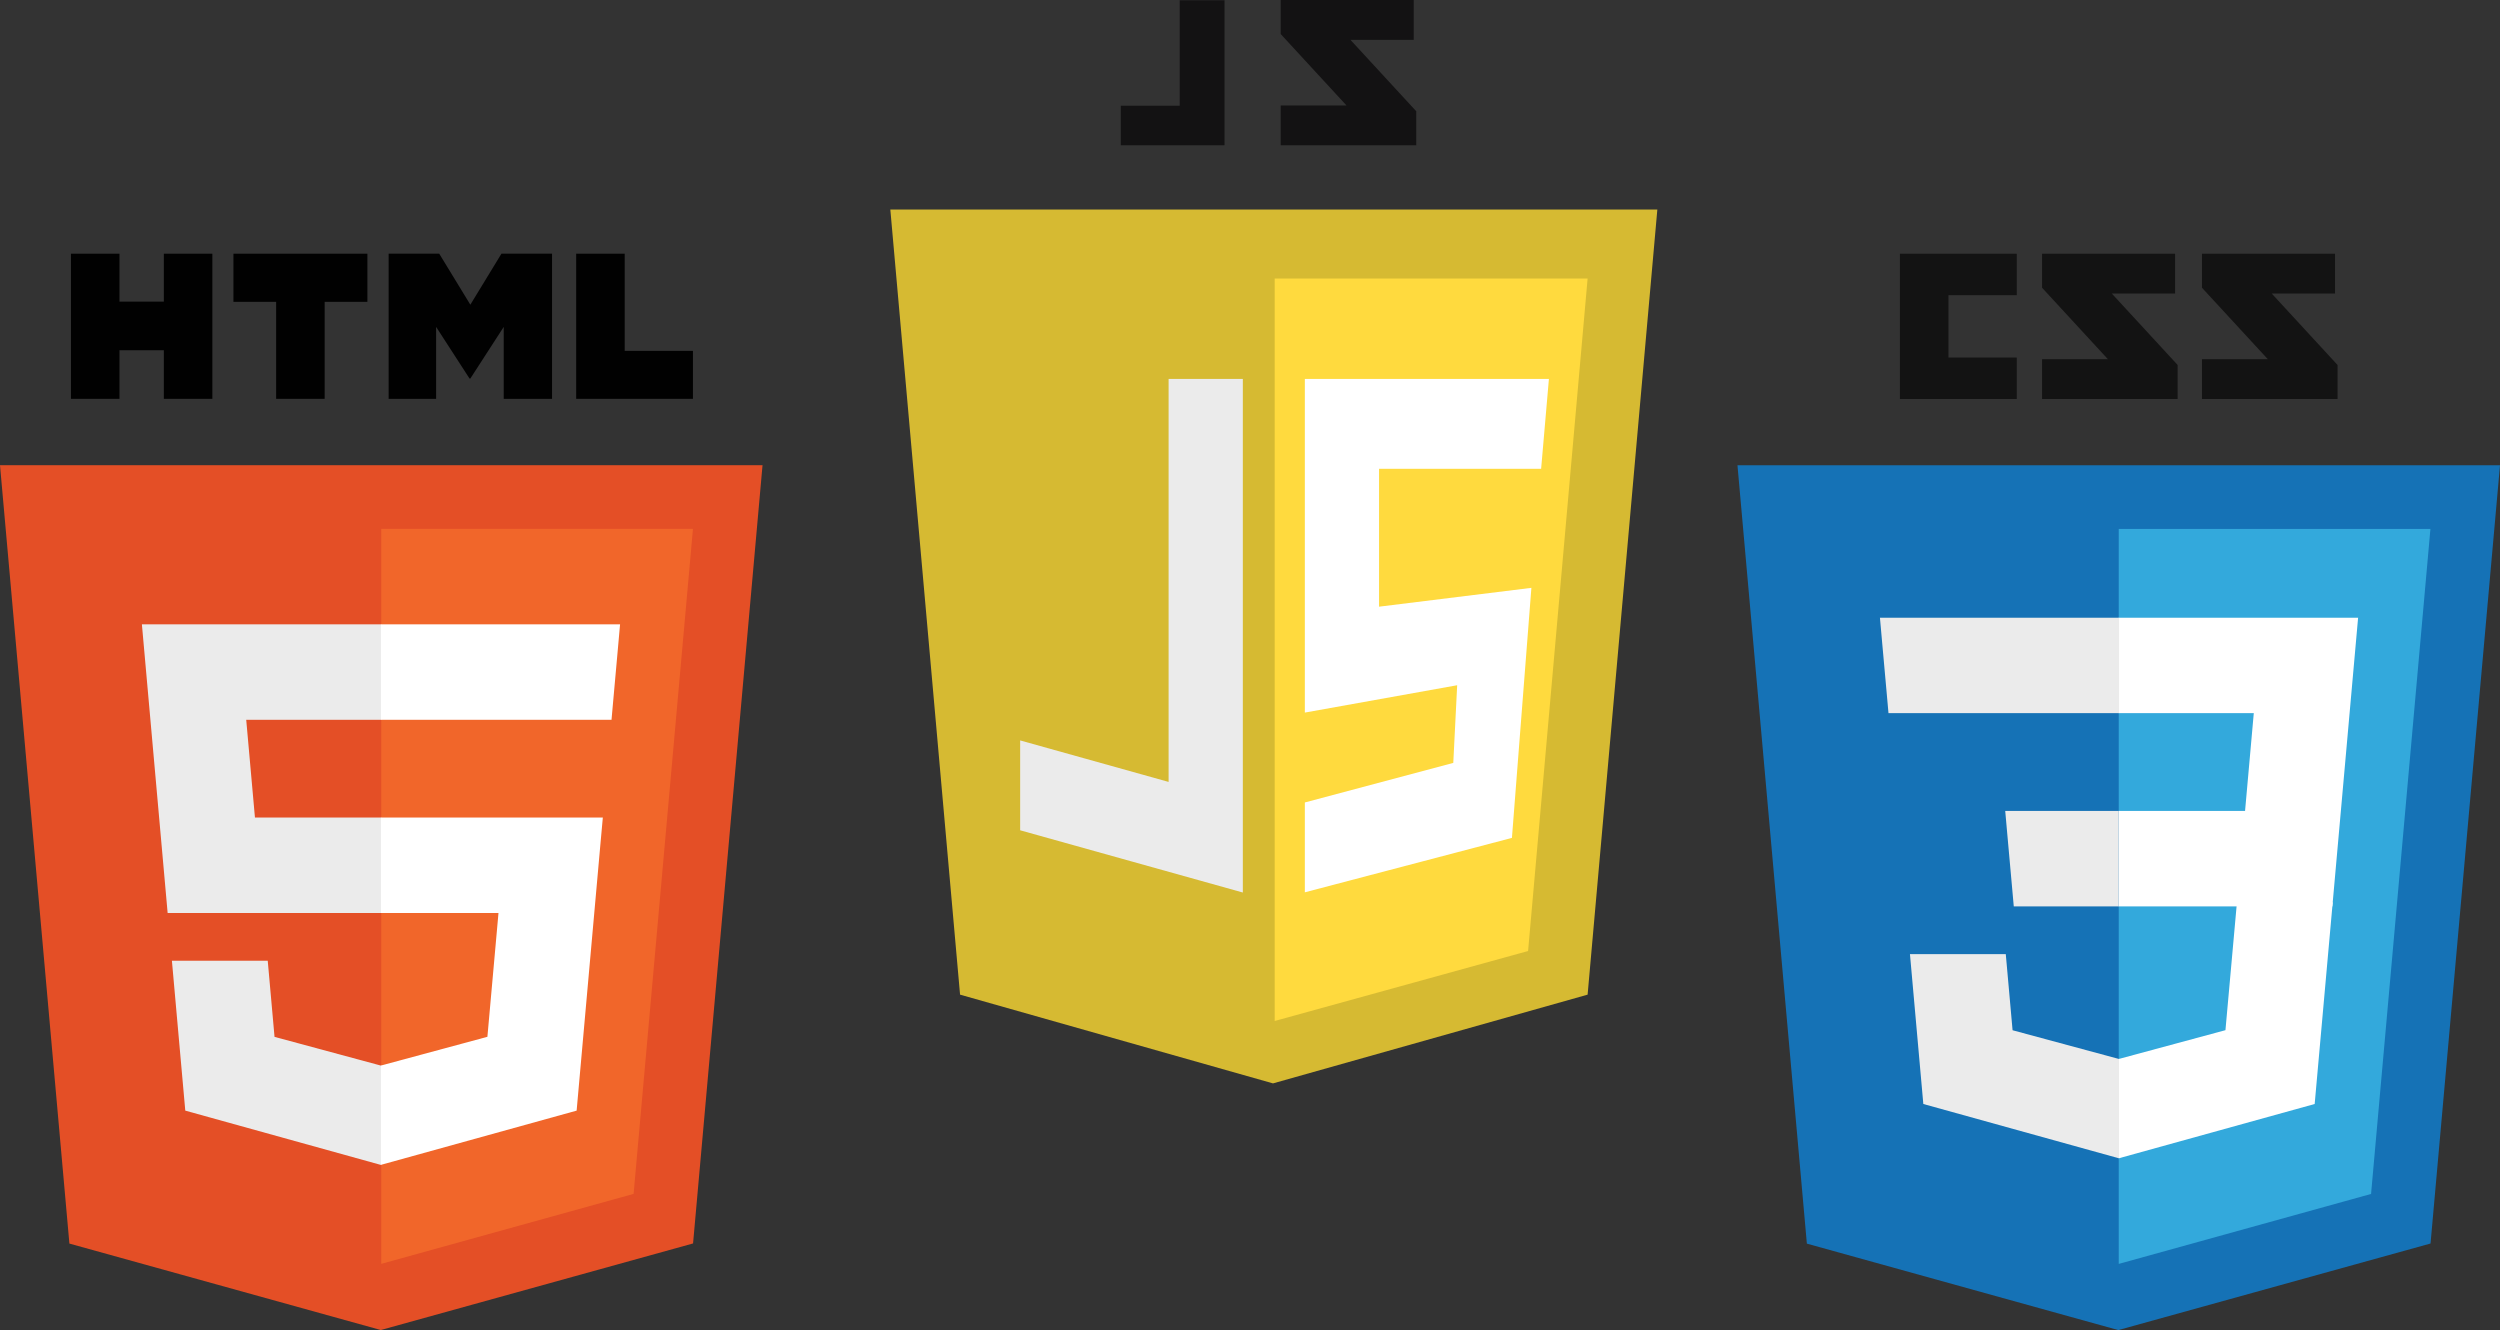
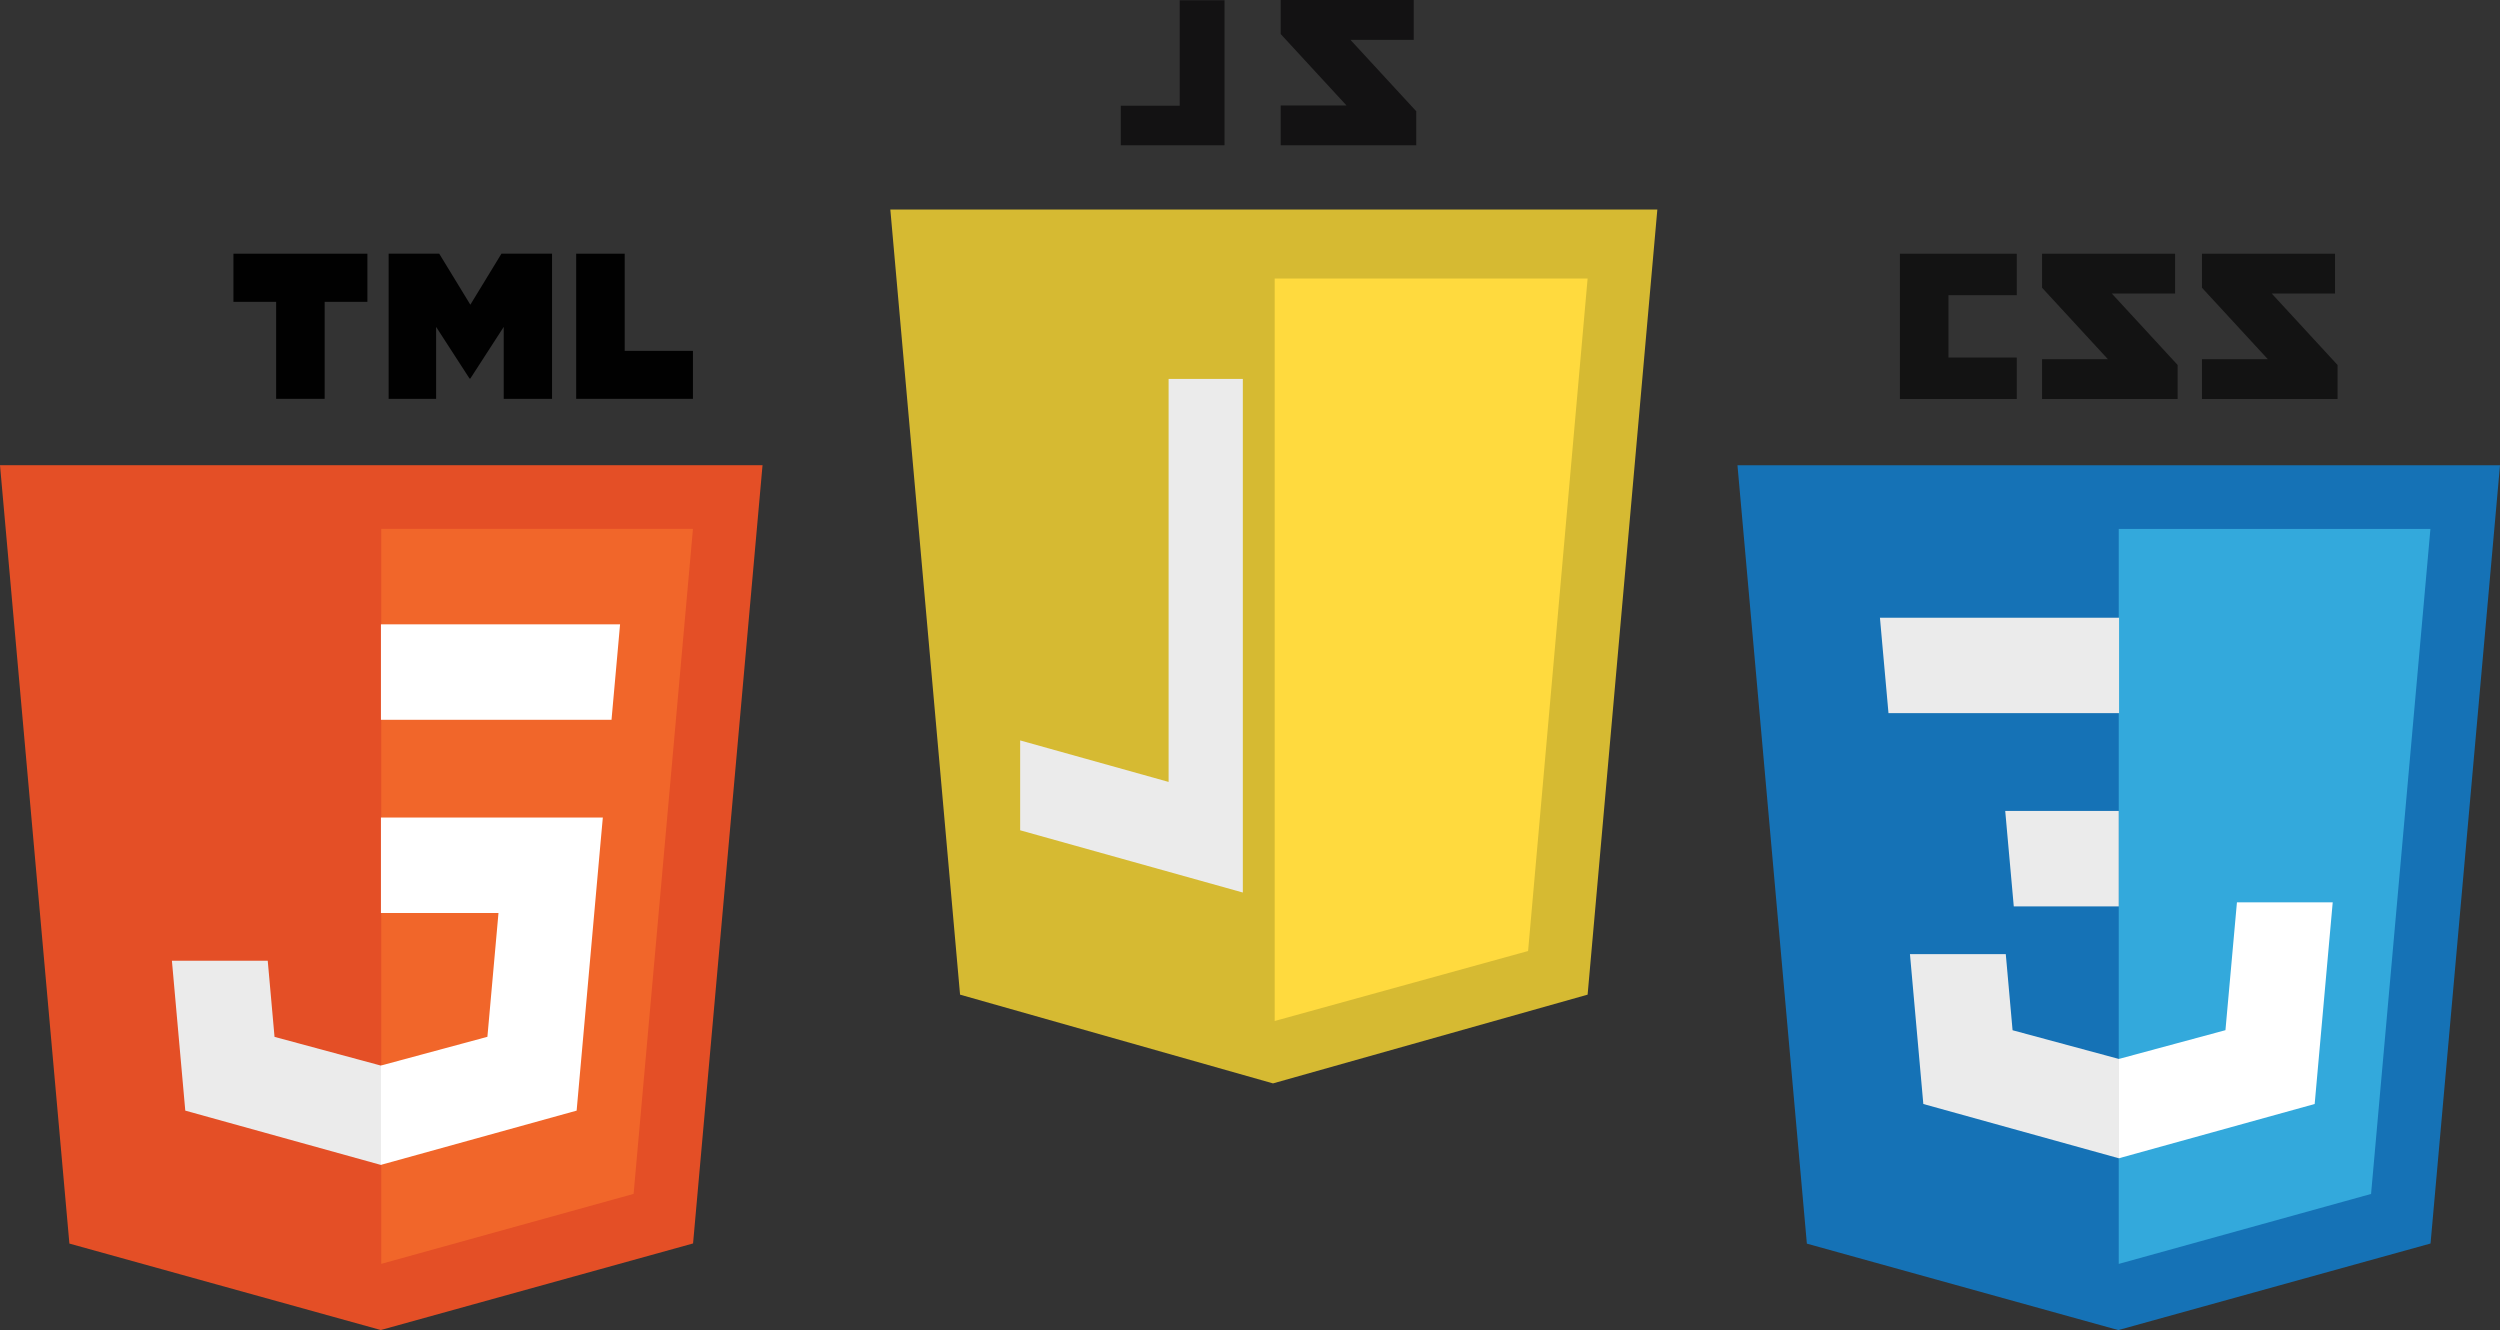
<svg xmlns="http://www.w3.org/2000/svg" xmlns:ns1="http://www.inkscape.org/namespaces/inkscape" xmlns:ns2="http://sodipodi.sourceforge.net/DTD/sodipodi-0.dtd" version="1.0" id="Layer_1" x="0px" y="0px" width="975.208" height="518.841" viewBox="0 0 975.208 518.841" enable-background="new 0 0 792 612" xml:space="preserve" ns1:version="0.91 r13725" ns2:docname="logo_html_css_js.svg">
  <rect x="0" y="0" width="975.208" height="518.841" fill="#333333" stroke="none" />
  <defs id="defs45" />
  <ns2:namedview pagecolor="#ffffff" bordercolor="#666666" borderopacity="1" objecttolerance="10" gridtolerance="10" guidetolerance="10" ns1:pageopacity="0" ns1:pageshadow="2" ns1:window-width="1920" ns1:window-height="1026" id="namedview43" showgrid="false" ns1:zoom="0.77124183" ns1:cx="453.04431" ns1:cy="303.98269" ns1:window-x="0" ns1:window-y="0" ns1:window-maximized="1" ns1:current-layer="Layer_1" fit-margin-top="0" fit-margin-left="0" fit-margin-right="0" fit-margin-bottom="0" />
  <g id="g3" transform="translate(-48.313,17.83)">
    <polygon points="318.665,467.217 196.856,500.986 75.383,467.266 48.313,163.646 345.763,163.646 " id="polygon5" style="fill:#e44f26" />
    <polygon points="197.038,188.471 197.038,475.175 295.465,447.887 318.623,188.471 " id="polygon7" style="fill:#f1662a" />
-     <polygon points="197.038,262.948 197.038,225.709 196.909,225.709 103.663,225.709 104.555,235.7 113.707,338.316 197.038,338.316 197.038,301.08 147.763,301.08 144.359,262.948 " id="polygon9" style="fill:#ebebeb" />
    <polygon points="152.751,356.937 132.6,356.937 115.371,356.937 120.588,415.404 196.866,436.58 197.038,436.532 197.038,397.788 196.875,397.834 155.403,386.635 " id="polygon11" style="fill:#ebebeb" />
-     <path d="m 75.988,81.135 18.924,0 0,18.696 17.311,0 0,-18.696 18.925,0 0,56.618 -18.924,0 0,-18.958 -17.31,0 0,18.958 -18.926,0 0,-56.618 0,0 z" id="path13" ns1:connector-curvature="0" style="fill:#010101" />
    <path d="m 156.032,99.91 -16.66,0 0,-18.775 52.252,0 0,18.775 -16.667,0 0,37.843 -18.924,0 0,-37.843 -10e-4,0 z" id="path15" ns1:connector-curvature="0" style="fill:#010101" />
    <path d="m 199.917,81.135 19.733,0 12.137,19.894 12.127,-19.894 19.739,0 0,56.618 -18.846,0 0,-28.063 -13.021,20.13 -0.325,0 -13.028,-20.13 0,28.063 -18.517,0 0,-56.618 z" id="path17" ns1:connector-curvature="0" style="fill:#010101" />
    <path d="m 273.071,81.135 18.929,0 0,37.903 26.612,0 0,18.714 -45.542,0 0,-56.617 z" id="path19" ns1:connector-curvature="0" style="fill:#010101" />
    <polygon points="238.441,386.61 196.909,397.82 196.909,436.562 273.249,415.404 273.808,409.114 282.559,311.079 283.467,301.08 273.433,301.08 196.909,301.08 196.909,338.316 242.763,338.316 " id="polygon21" style="fill:#ffffff" />
    <polygon points="196.909,262.948 286.736,262.948 286.736,262.948 286.856,262.948 287.603,254.578 289.299,235.7 290.19,225.709 196.909,225.709 196.909,248.837 196.909,262.856 " id="polygon23" style="fill:#ffffff" />
  </g>
  <g id="g25" transform="translate(225.687,17.83)">
-     <path d="m 685.164,96.681 -24.688,0 25.674,27.859 0,13.261 -52.882,0 0,-15.526 25.669,0 -25.669,-27.86 0,-13.28 51.896,0 0,15.546 0,0 z m -62.378,0 -24.688,0 25.673,27.859 0,13.261 -52.882,0 0,-15.526 25.672,0 -25.672,-27.86 0,-13.28 51.897,0 0,15.546 z m -61.768,0.631 -26.64,0 0,24.313 26.64,0 0,16.176 -45.574,0 0,-56.666 45.574,0 0,16.177 z" id="path27" ns1:connector-curvature="0" style="fill:#131313" />
+     <path d="m 685.164,96.681 -24.688,0 25.674,27.859 0,13.261 -52.882,0 0,-15.526 25.669,0 -25.669,-27.86 0,-13.28 51.896,0 0,15.546 0,0 z m -62.378,0 -24.688,0 25.673,27.859 0,13.261 -52.882,0 0,-15.526 25.672,0 -25.672,-27.86 0,-13.28 51.897,0 0,15.546 z m -61.768,0.631 -26.64,0 0,24.313 26.64,0 0,16.176 -45.574,0 0,-56.666 45.574,0 0,16.177 " id="path27" ns1:connector-curvature="0" style="fill:#131313" />
    <polygon points="479.142,467.29 452.071,163.67 749.521,163.67 722.425,467.241 600.614,501.011 " id="polygon29" style="fill:#1572b6" />
    <polygon points="600.798,475.199 699.225,447.911 722.382,188.496 600.798,188.496 " id="polygon31" style="fill:#33a9dc" />
-     <polygon points="600.797,298.496 650.072,298.496 653.475,260.364 600.797,260.364 600.797,223.125 600.926,223.125 694.172,223.125 693.279,233.116 684.127,335.732 600.797,335.732 " id="polygon33" style="fill:#ffffff" />
    <polygon points="519.354,354.353 524.57,412.82 600.848,433.996 601.02,433.948 601.02,395.204 600.857,395.25 559.385,384.051 556.733,354.353 536.582,354.353 " id="polygon35" style="fill:#ebebeb" />
    <polygon points="646.907,334.156 642.423,384.026 600.891,395.236 600.891,433.978 677.23,412.82 677.79,406.53 684.268,334.156 " id="polygon37" style="fill:#ffffff" />
    <polygon points="600.926,223.125 600.926,246.253 600.926,260.272 600.926,260.364 511.098,260.364 511.098,260.364 510.979,260.364 510.232,251.994 508.535,233.116 507.645,223.125 " id="polygon39" style="fill:#ebebeb" />
    <polygon points="600.797,298.5 600.797,321.629 600.797,335.646 600.797,335.738 559.969,335.738 559.969,335.738 559.85,335.738 559.104,327.369 557.406,308.491 556.516,298.5 " id="polygon41" style="fill:#ebebeb" />
  </g>
  <g transform="translate(-105.69,-81.135)" id="g25-3">
    <path style="fill:#131213;fill-opacity:1" ns1:connector-curvature="0" d="m 657.164,96.681 -24.688,0 25.674,27.859 0,13.261 -52.882,0 0,-15.526 25.669,0 -25.669,-27.86 0,-13.28 51.896,0 z m -73.804,41.12 -40.471,0 0,-15.411 22.984,0 0,-41.14 17.486,0 z" id="path27-6" ns2:nodetypes="cccccccccccccccccc" />
-     <polygon style="fill:#ffffff" points="600.891,395.236 600.891,433.978 677.23,412.82 677.79,406.53 684.268,334.156 646.907,334.156 642.423,384.026 " id="polygon37-6" />
    <g transform="matrix(2.498,0,0,2.498,452.762,162.172)" id="g15">
      <g id="Group">
        <polyline style="fill:#d6ba32" id="Shape" points="10.981 122.881 0.092 0.278 119.868 0.278 108.979 122.881 59.847 136.74" />
        <polygon style="fill:#ffda3e" id="polygon19" points="60.113,11.055 60.113,126.995 99.684,116.067 108.979,11.055 " />
        <polygon style="fill:#ebebeb" id="polygon21-1" points="20.366,97.215 55.137,106.934 55.137,26.728 43.547,26.728 43.547,89.662 20.366,83.182 " />
-         <polygon style="fill:#ffffff" id="polygon23-2" points="64.822,78.835 88.61,74.564 88.002,86.694 64.822,92.869 64.822,106.902 97.16,98.402 100.2,59.356 76.411,62.298 76.411,40.762 101.72,40.762 102.936,26.728 64.822,26.728 " />
      </g>
    </g>
  </g>
</svg>